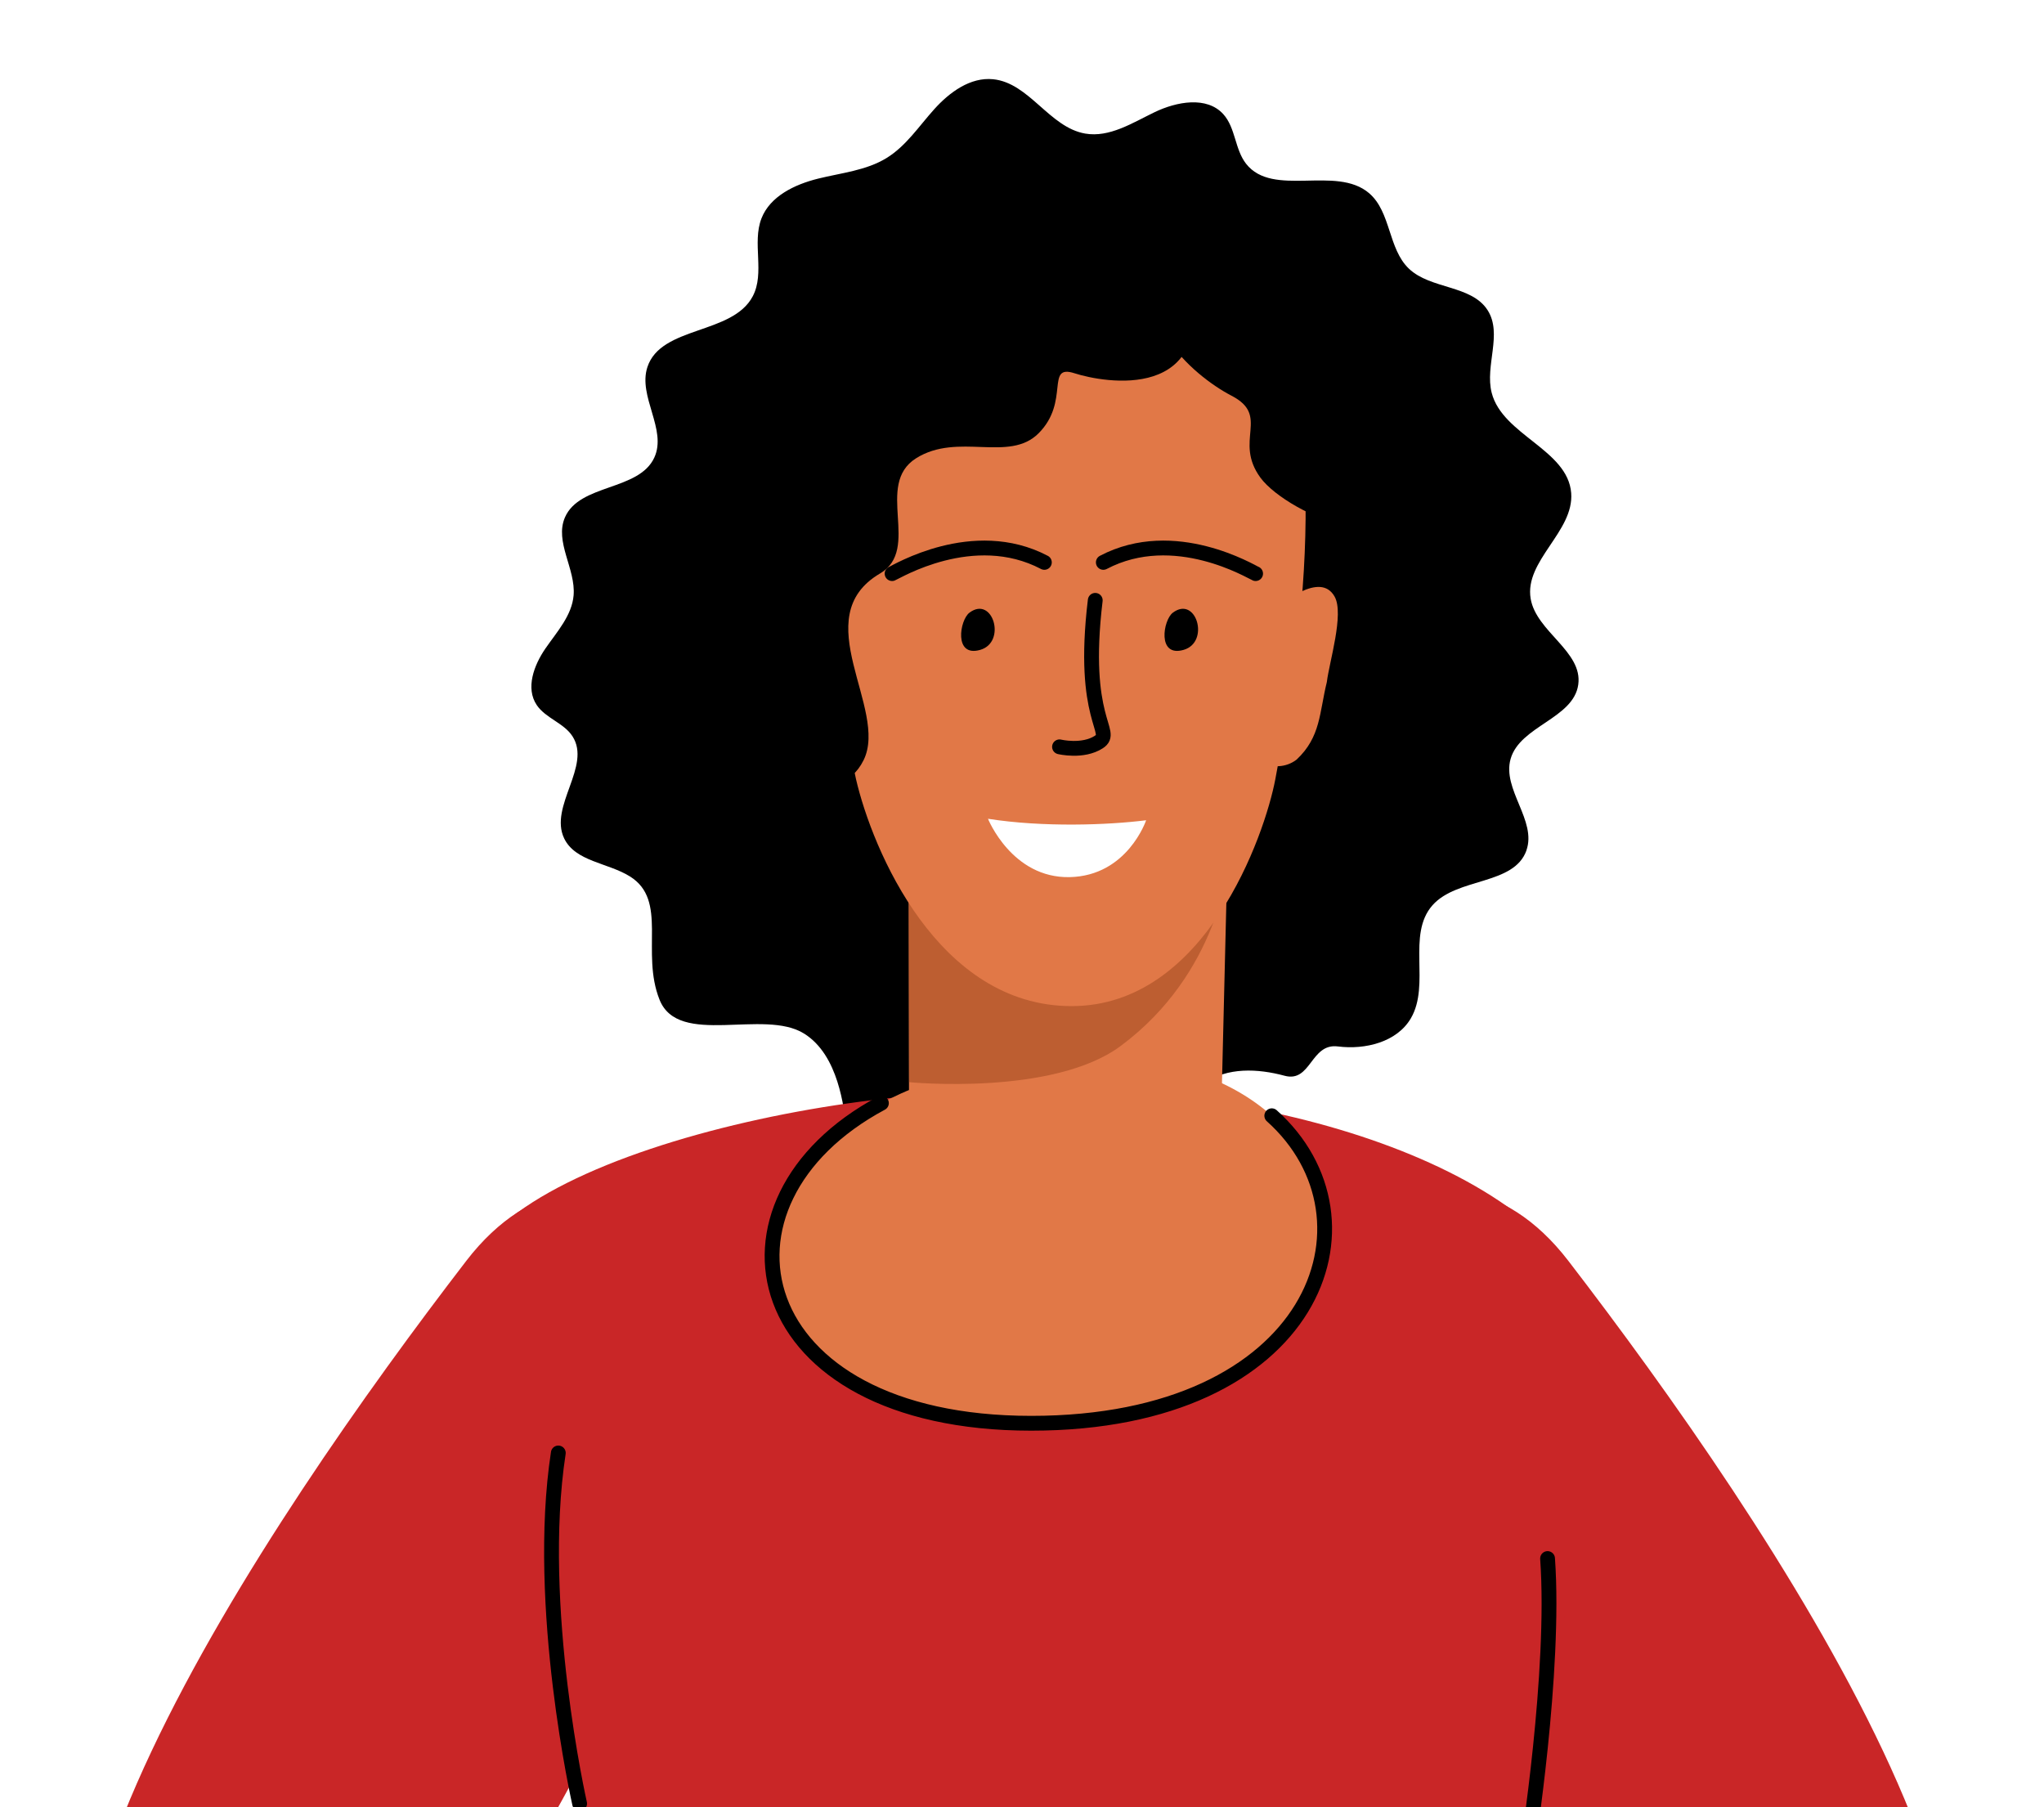
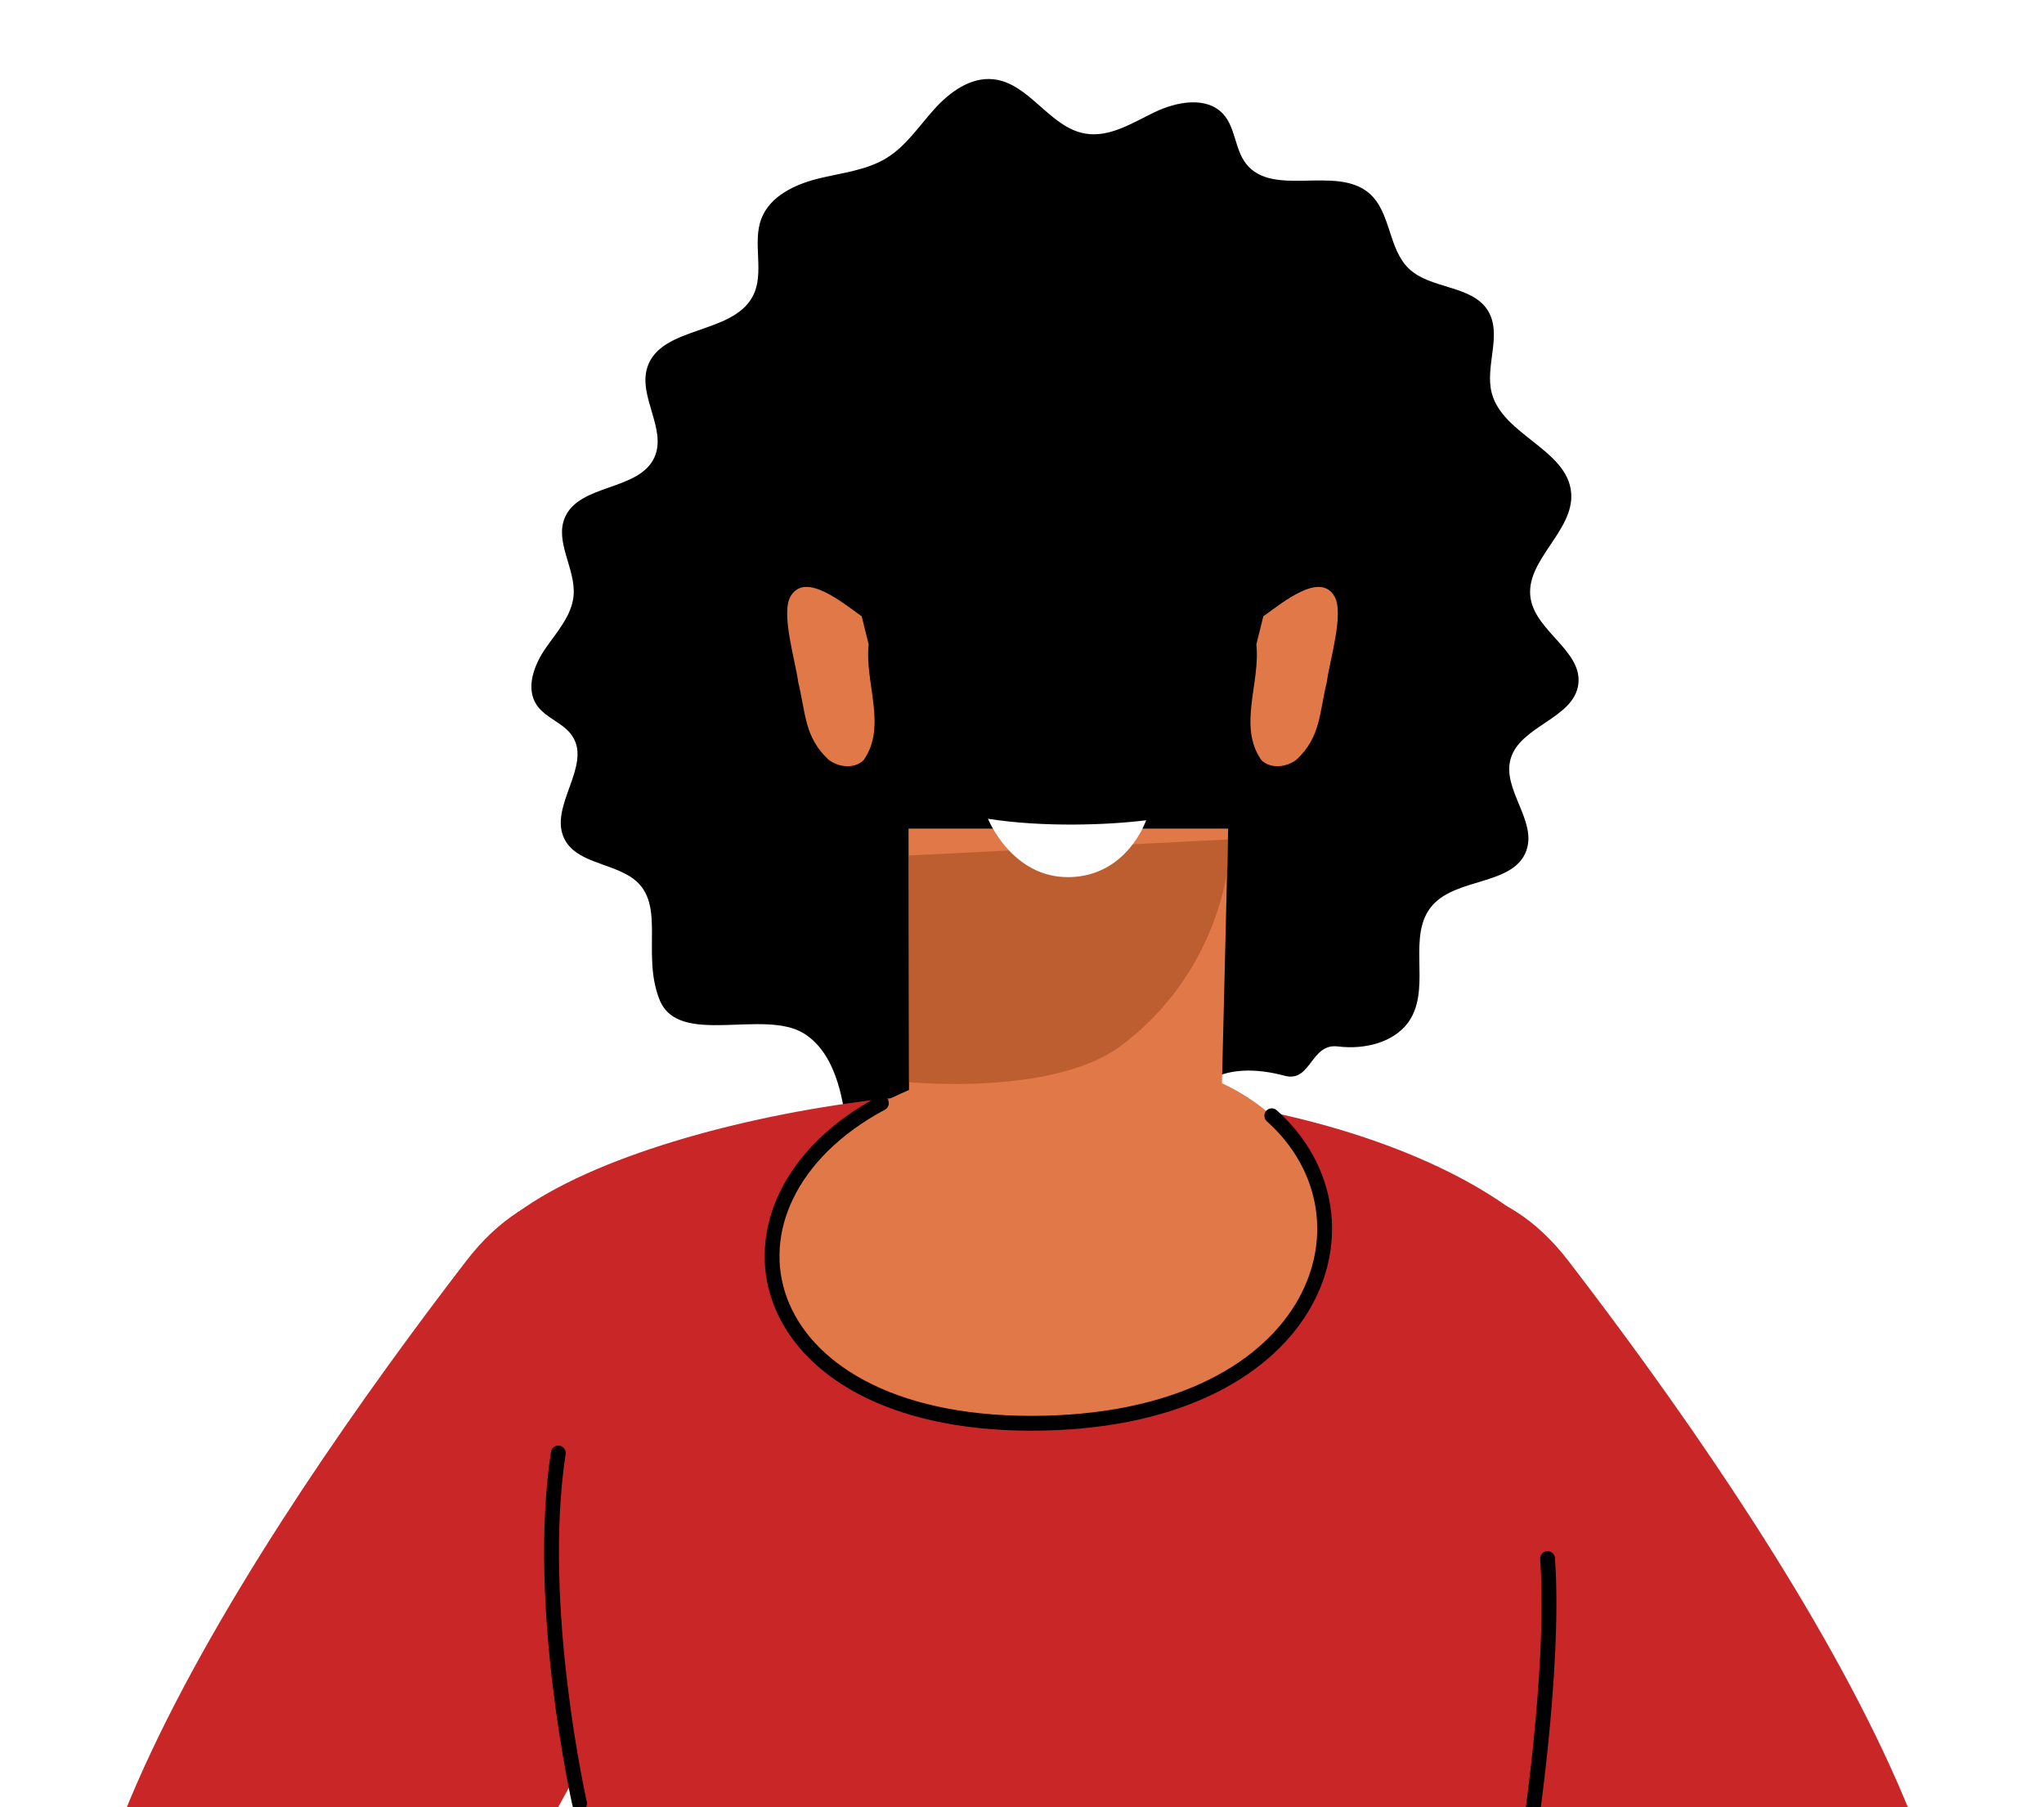
<svg xmlns="http://www.w3.org/2000/svg" width="207" height="183" viewBox="0 0 207 183" fill="none">
  <g filter="url(#filter0_d_4630_21483)">
    <path d="M45.226 131.676C25.111 157.834 -9.02 207.96 13.299 221.57C35.621 235.18 66.274 165.642 72.404 148.104C78.537 130.566 58.325 114.642 45.224 131.678L45.226 131.676Z" fill="#C92627" />
    <path d="M156.826 131.676C176.941 157.834 211.072 207.96 188.753 221.57C166.432 235.18 135.778 165.642 129.648 148.104C123.515 130.566 143.728 114.642 156.828 131.678L156.826 131.676Z" fill="#C92627" />
    <path d="M152.581 90.12C153.655 87.094 150.104 83.938 150.983 80.85C151.935 77.508 157.345 76.773 157.832 73.335C158.309 69.966 153.587 67.986 153.014 64.632C152.357 60.779 157.42 57.826 157.118 53.929C156.775 49.524 150.165 48.062 149.066 43.777C148.362 41.029 150.182 37.822 148.66 35.422C147.025 32.847 142.895 33.313 140.683 31.207C138.567 29.19 138.876 25.469 136.655 23.566C133.308 20.697 126.901 24.046 124.192 20.581C123.045 19.117 123.135 16.936 121.883 15.558C120.213 13.72 117.166 14.282 114.92 15.365C112.675 16.448 110.361 17.949 107.901 17.527C104.277 16.904 102.236 12.393 98.578 12.024C96.269 11.79 94.16 13.341 92.616 15.056C91.069 16.772 89.766 18.779 87.796 19.995C85.728 21.271 83.202 21.505 80.84 22.092C78.478 22.68 75.988 23.87 75.114 26.121C74.147 28.616 75.479 31.634 74.232 34.003C72.177 37.909 64.946 36.983 63.565 41.169C62.583 44.144 65.579 47.497 64.261 50.342C62.698 53.724 56.694 52.976 55.213 56.395C54.142 58.868 56.314 61.604 56.09 64.287C55.92 66.333 54.405 67.976 53.236 69.672C52.067 71.368 51.207 73.694 52.359 75.402C53.258 76.734 55.099 77.207 55.973 78.556C57.926 81.567 53.589 85.651 55.128 88.889C56.251 91.254 59.573 91.36 61.801 92.757C65.674 95.181 62.866 100.4 64.792 105.235C66.719 110.073 75.345 106.106 79.439 108.671C82.978 110.886 83.429 116.288 83.724 118.005C84.839 124.541 96.515 127.082 112.1 120.247C115.363 118.814 117.115 115.759 120.008 113.684C122.275 112.058 125.388 112.208 128.089 112.936C130.79 113.667 130.715 109.617 133.491 109.969C136.268 110.321 139.468 109.527 140.876 107.129C142.89 103.698 140.432 98.653 143.072 95.671C145.579 92.841 151.324 93.666 152.588 90.117L152.581 90.12Z" fill="black" />
    <path d="M159.77 138.49C156.796 122.61 125.928 113.396 103.258 114.674C80.588 113.396 40.1 123.473 45.507 137.544C50.115 149.53 61.431 205.336 63.467 252.718H144.321C146.357 205.336 162.132 151.104 159.77 138.492V138.49Z" fill="#C92627" />
    <path d="M54.541 151.137C52.169 166.658 56.699 186.644 56.699 186.644" stroke="black" stroke-width="1.5" stroke-linecap="round" stroke-linejoin="round" />
    <path d="M154.725 161.827C155.541 173.283 152.66 191.469 152.66 191.469" stroke="black" stroke-width="1.5" stroke-linecap="round" stroke-linejoin="round" />
    <path d="M105.542 111.067C67.55 113.253 66.354 148.126 102.432 148.126C142.041 148.126 141.018 109.026 105.542 111.067Z" fill="#E17847" />
    <path d="M87.262 115.712C68.548 125.734 73.524 148.129 102.433 148.129C131.207 148.129 138.537 127.495 126.796 116.988" stroke="black" stroke-width="1.5" stroke-linecap="round" stroke-linejoin="round" />
    <path d="M122.378 87.908L121.701 115.739C122.298 120.294 109.499 129.31 108.342 136.389C106.25 128.195 90.653 119.722 90.056 115.167L90.008 87.908H122.376H122.378Z" fill="#E17847" />
    <path opacity="0.5" d="M122.378 89.011V91.508C122.378 91.508 121.477 102.524 111.479 109.931C104.616 115.017 90.054 113.586 90.054 113.586L90.008 90.632L122.376 89.011H122.378Z" fill="#9B441D" />
    <path d="M78.044 64.418C79.491 61.846 83.251 64.975 85.268 66.411L85.972 69.26C85.546 73.13 87.864 77.562 85.465 80.971C84.549 81.888 82.918 81.722 81.895 80.921C79.437 78.616 79.6 76.168 78.833 73.067C78.599 71.082 77.06 66.169 78.044 64.42V64.418Z" fill="#E17847" />
    <path d="M133.161 64.418C131.714 61.846 127.954 64.975 125.937 66.411L125.233 69.26C125.66 73.13 123.341 77.562 125.74 80.971C126.656 81.888 128.288 81.722 129.31 80.921C131.768 78.616 131.605 76.168 132.372 73.067C132.606 71.082 134.145 66.169 133.161 64.42V64.418Z" fill="#E17847" />
-     <path d="M127.148 82.945C126.076 88.564 120.075 105.885 106.524 105.885C92.973 105.885 86.35 90.048 84.689 82.899C83.44 77.528 82.51 64.794 82.6 54.755C82.709 42.73 90.011 35.036 106.524 35.036C123.037 35.036 130.114 41.666 130.222 54.757C130.299 64.198 129.062 72.906 127.148 82.945Z" fill="#E17847" />
    <path d="M108.918 64.794C107.447 76.98 110.915 78.081 109.283 79.14C107.652 80.199 105.299 79.629 105.299 79.629" stroke="black" stroke-width="1.5" stroke-linecap="round" stroke-linejoin="round" />
    <path d="M98.055 86.914C103.627 87.792 110.201 87.553 114.071 87.064C114.071 87.064 112.176 92.7 106.326 92.823C100.476 92.948 98.055 86.914 98.055 86.914Z" fill="white" />
    <path d="M103.765 60.951C96.554 57.161 88.731 61.947 88.344 62.087" stroke="black" stroke-width="1.5" stroke-linecap="round" stroke-linejoin="round" />
    <path d="M109.736 60.951C116.948 57.161 124.771 61.947 125.158 62.087" stroke="black" stroke-width="1.5" stroke-linecap="round" stroke-linejoin="round" />
    <path d="M116.775 66.046C119.144 64.263 120.564 69.036 117.866 69.81C115.167 70.585 115.786 66.789 116.775 66.046Z" fill="black" />
-     <path d="M96.177 66.046C98.547 64.263 99.967 69.036 97.268 69.81C94.57 70.585 95.188 66.789 96.177 66.046Z" fill="black" />
-     <path d="M118.555 32.167C121.22 44.843 109.79 42.761 106.814 41.798C103.837 40.836 106.387 44.65 103.187 47.871C100.194 50.887 95.016 47.736 90.771 50.409C86.526 53.085 91.309 59.609 87.125 62.072C79.582 66.511 88.009 75.788 85.461 80.971C82.914 86.153 76.053 81.757 73.744 86.148C71.435 90.539 57.263 78.039 61.527 63.165C65.792 48.291 77.619 24.526 89.646 22.193C113.304 17.602 118.555 32.169 118.555 32.169V32.167Z" fill="black" />
    <path d="M117.333 29.916C111.317 35.494 118.736 42.013 122.713 44.069C126.693 46.124 122.886 48.609 125.653 52.38C128.42 56.151 142.173 62.063 137.935 50.752C133.698 39.441 127.404 20.579 117.333 29.916Z" fill="black" />
  </g>
  <defs>
    <filter id="filter0_d_4630_21483" x="0" y="0" width="206.053" height="256.719" filterUnits="userSpaceOnUse" color-interpolation-filters="sRGB">
      <feFlood flood-opacity="0" result="BackgroundImageFix" />
      <feColorMatrix in="SourceAlpha" type="matrix" values="0 0 0 0 0 0 0 0 0 0 0 0 0 0 0 0 0 0 127 0" result="hardAlpha" />
      <feOffset dx="2" dy="-4" />
      <feGaussianBlur stdDeviation="4" />
      <feComposite in2="hardAlpha" operator="out" />
      <feColorMatrix type="matrix" values="0 0 0 0 0 0 0 0 0 0 0 0 0 0 0 0 0 0 0.25 0" />
      <feBlend mode="normal" in2="BackgroundImageFix" result="effect1_dropShadow_4630_21483" />
      <feBlend mode="normal" in="SourceGraphic" in2="effect1_dropShadow_4630_21483" result="shape" />
    </filter>
  </defs>
</svg>